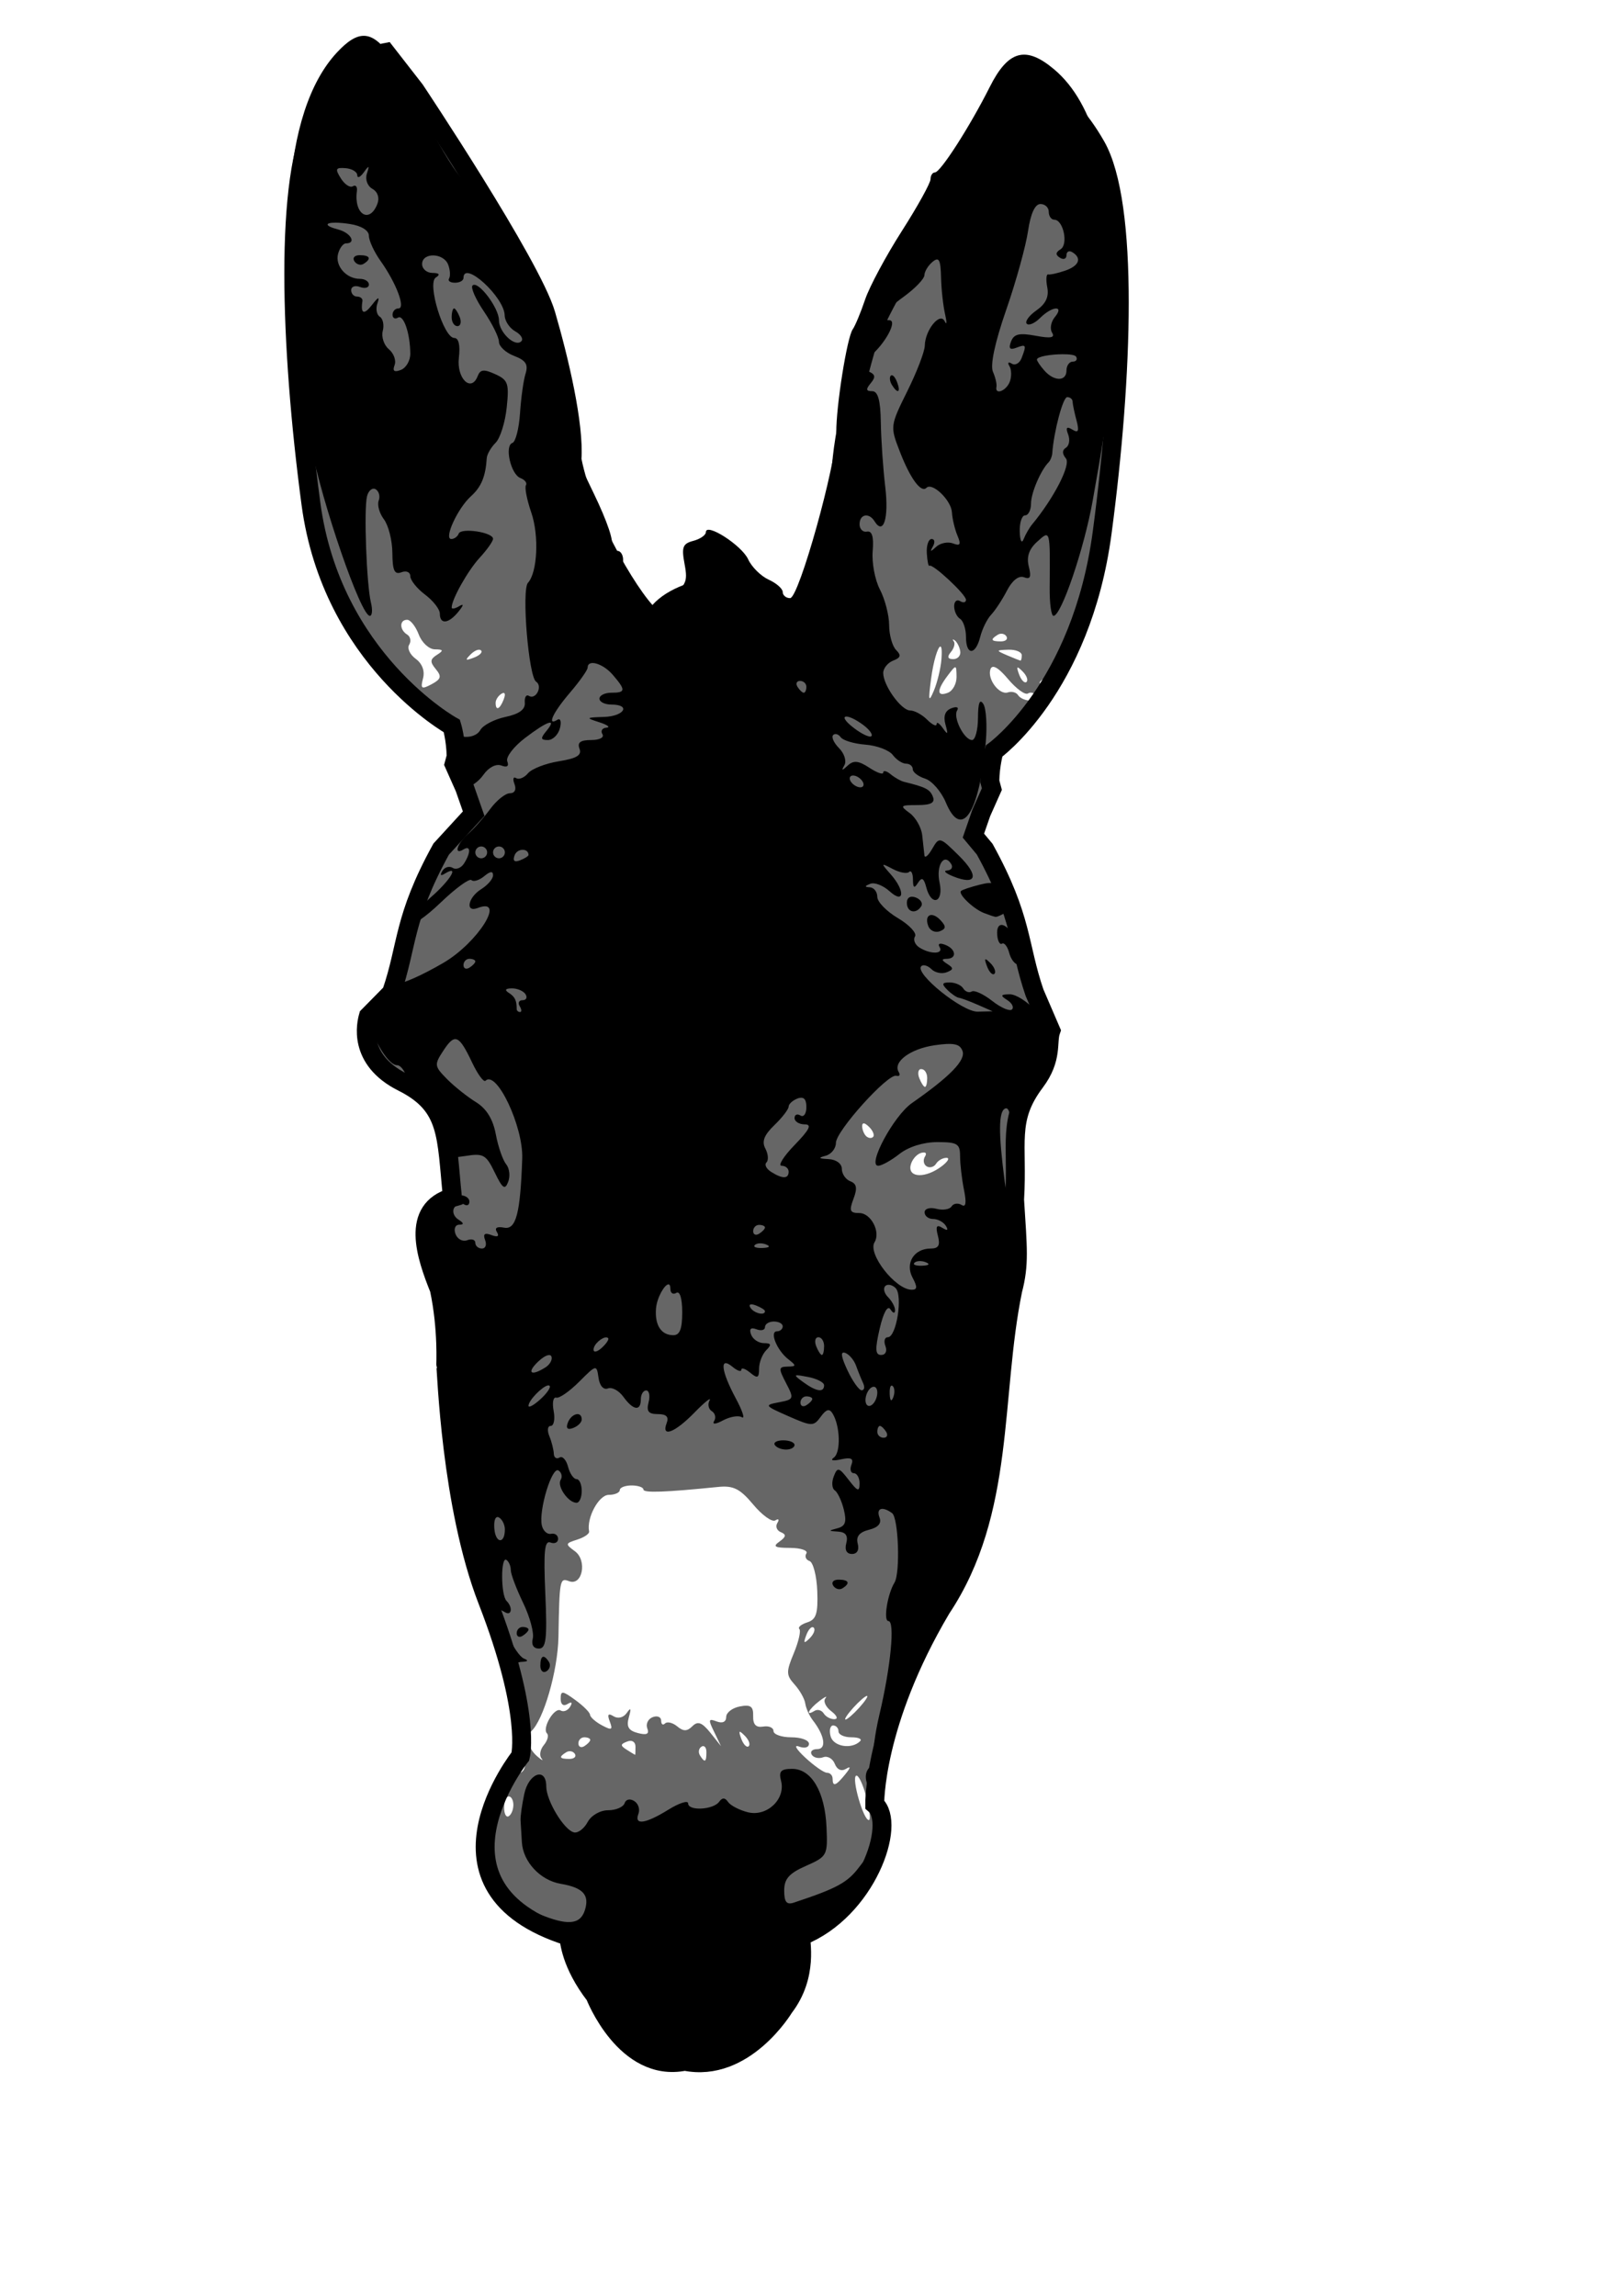
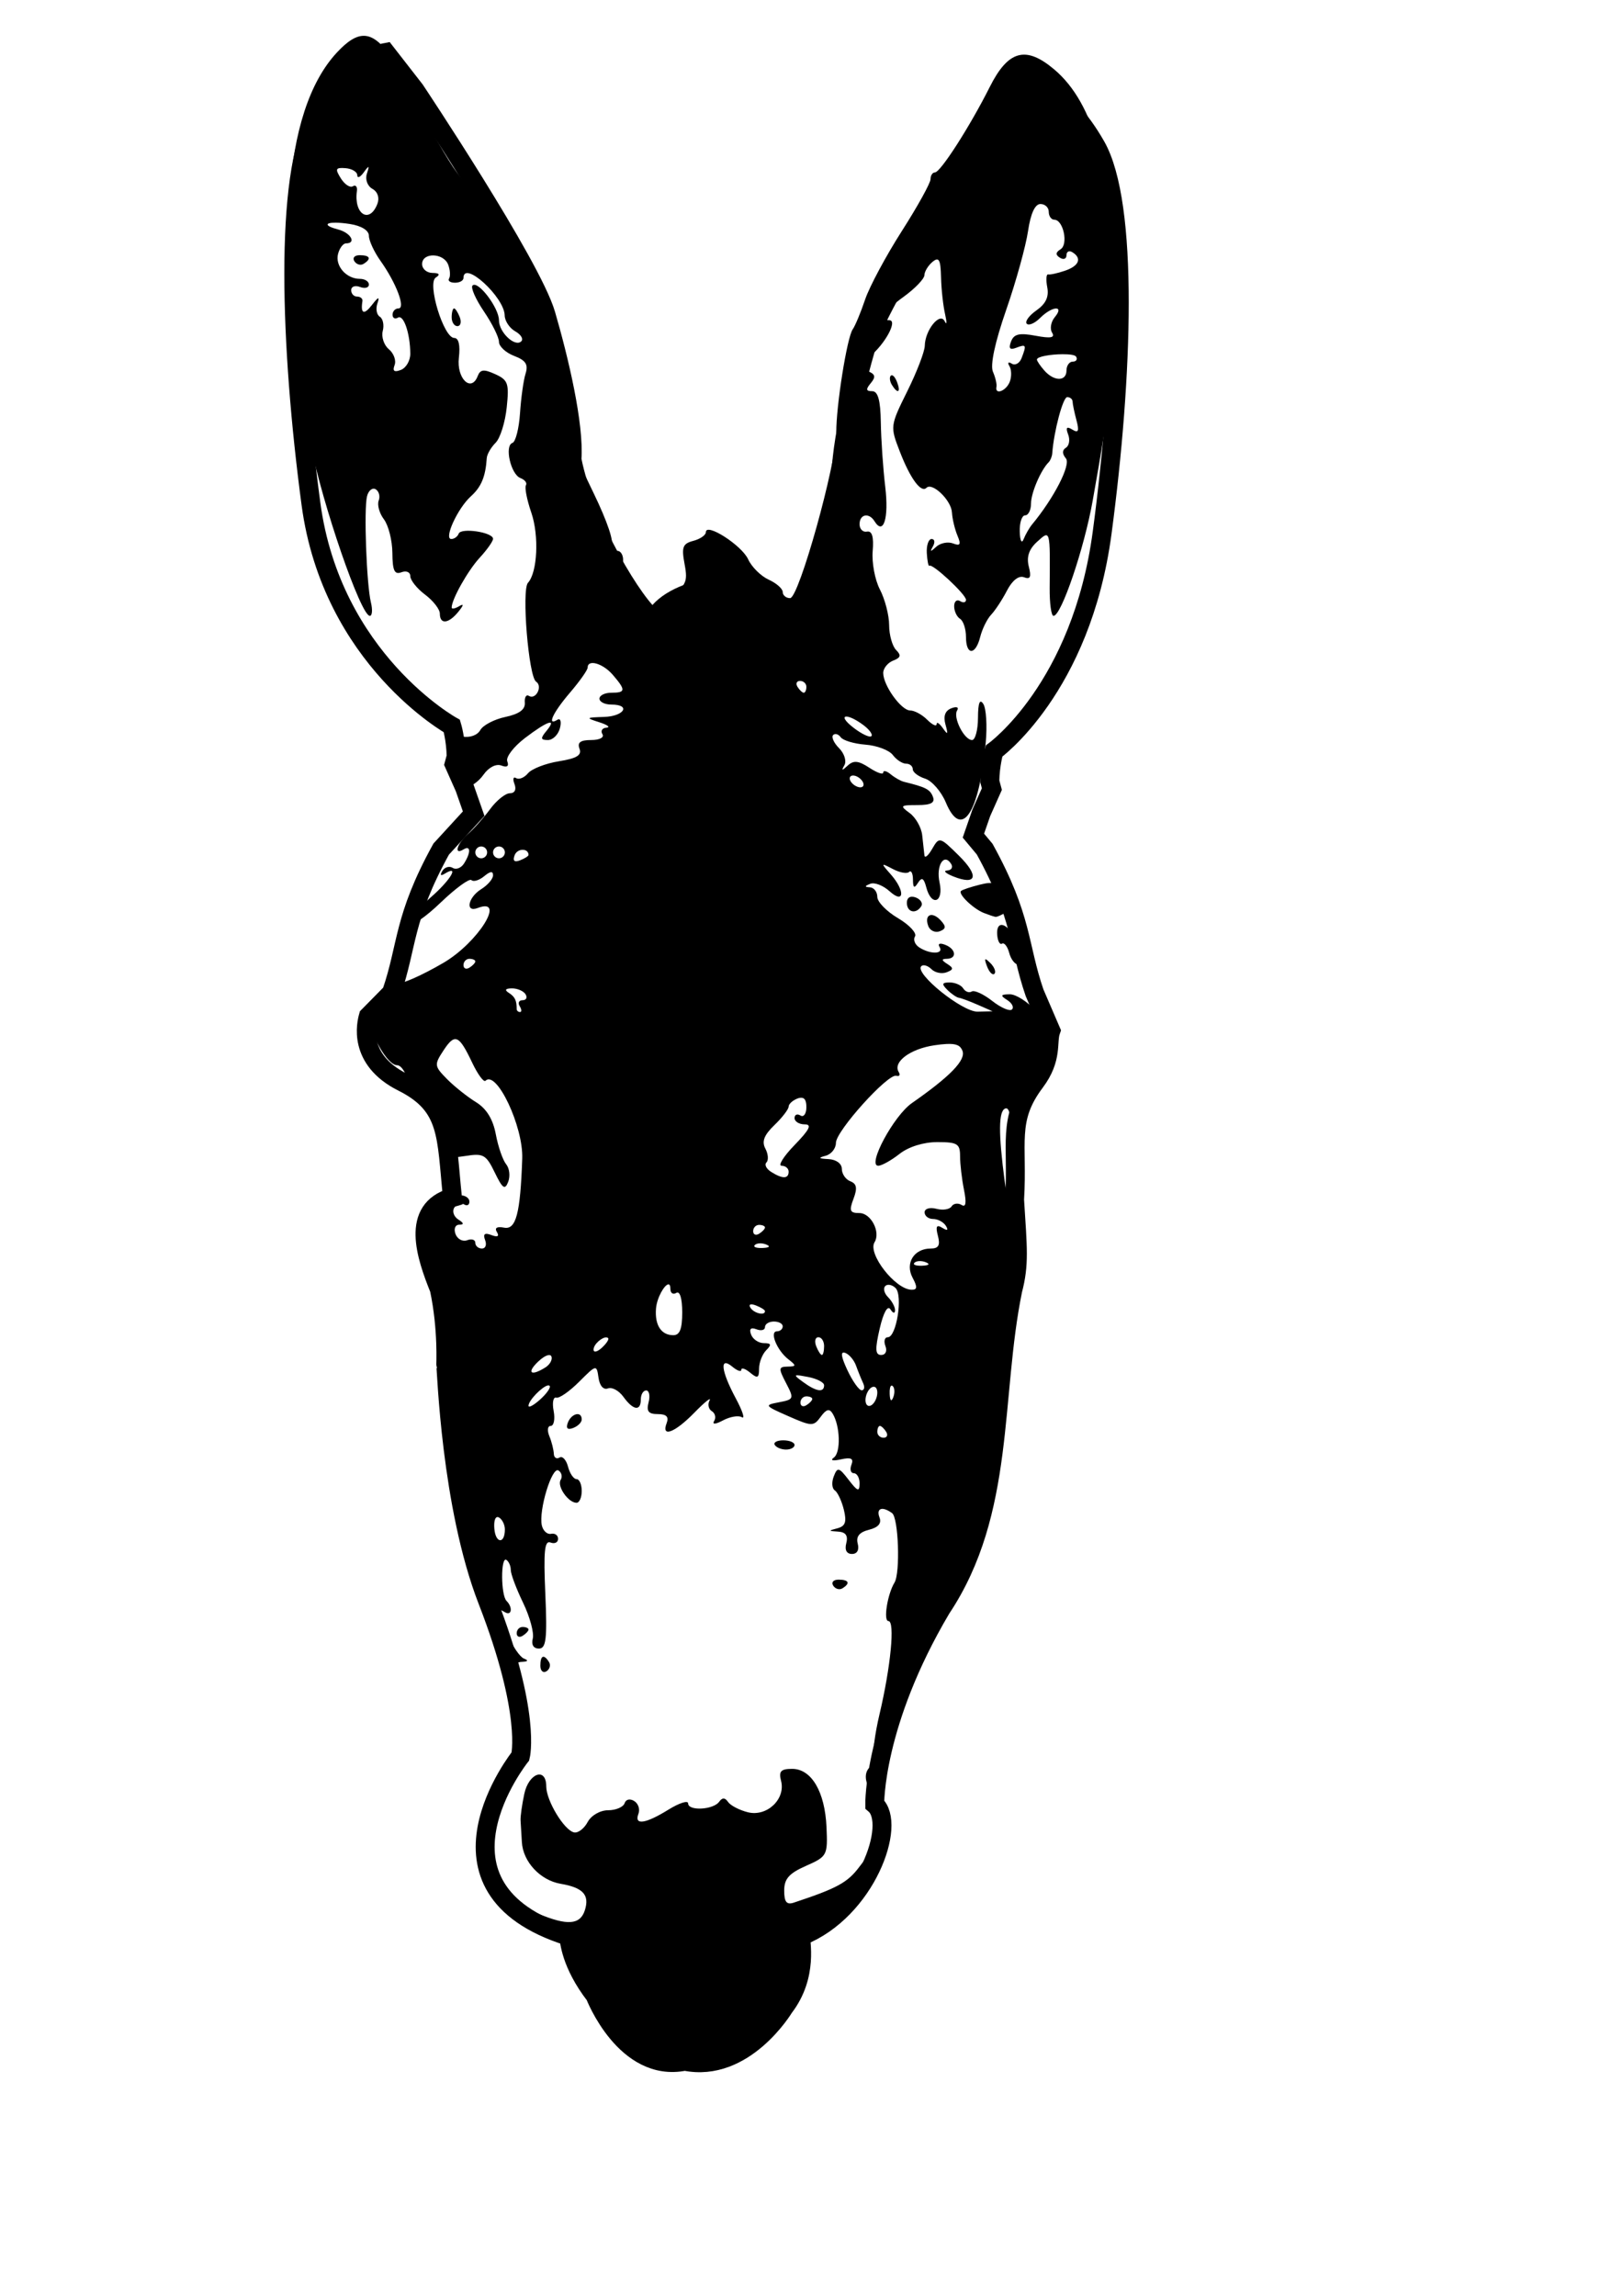
<svg xmlns="http://www.w3.org/2000/svg" xmlns:ns1="http://sodipodi.sourceforge.net/DTD/sodipodi-0.dtd" xmlns:ns2="http://www.inkscape.org/namespaces/inkscape" width="210mm" height="297mm" id="svg3556" ns1:version="0.32" ns2:version="0.46" ns1:docname="donkey.svg" ns2:output_extension="org.inkscape.output.svg.inkscape">
  <defs id="defs3558">
    <ns2:perspective ns1:type="inkscape:persp3d" ns2:vp_x="0 : 526.18109 : 1" ns2:vp_y="0 : 1000 : 0" ns2:vp_z="744.09448 : 526.18109 : 1" ns2:persp3d-origin="372.04724 : 350.78739 : 1" id="perspective3564" />
  </defs>
  <ns1:namedview id="base" pagecolor="#ffffff" bordercolor="#666666" borderopacity="1.0" ns2:pageopacity="0.0" ns2:pageshadow="2" ns2:zoom="0.35" ns2:cx="350" ns2:cy="520" ns2:document-units="px" ns2:current-layer="layer1" showgrid="false" ns2:window-width="642" ns2:window-height="715" ns2:window-x="0" ns2:window-y="25" />
  <g ns2:label="Capa 1" ns2:groupmode="layer" id="layer1">
    <g style="display:inline" id="g3551" transform="matrix(2.891,0,0,2.891,-877.57,1355.965)">
-       <path id="path3520" d="M 368.799,-460.771 C 368.799,-460.771 362.831,-459.711 357.205,-449.865 C 351.69,-440.213 352.605,-411.976 355.955,-386.021 C 356.094,-385.916 356.271,-385.735 356.518,-385.49 C 357.201,-384.812 357.513,-384.017 357.205,-383.709 C 356.942,-383.445 356.503,-383.826 356.143,-384.552 C 356.147,-384.522 356.139,-384.489 356.143,-384.459 C 359.659,-358.086 379.986,-346.834 379.986,-346.834 C 379.986,-346.834 380.54,-344.976 380.674,-342.396 C 380.686,-342.158 380.701,-341.928 380.705,-341.677 L 380.361,-340.396 L 382.143,-336.396 L 383.674,-332.021 L 381.518,-329.677 L 378.174,-326.021 C 371.687,-314.246 372.535,-309.796 369.768,-301.74 L 365.861,-297.771 C 365.585,-296.803 364.537,-292.613 368.174,-289.021 C 368.308,-289.051 368.355,-289.036 368.299,-288.927 C 369.15,-288.112 370.235,-287.32 371.643,-286.615 C 379.63,-282.614 379.001,-277.507 380.08,-267.115 C 372.92,-265.063 375.615,-257.202 377.861,-251.615 C 379.316,-244.751 378.913,-238.61 378.955,-238.646 C 379.099,-238.07 379.776,-214.987 386.018,-198.927 C 393.459,-179.779 391.58,-172.584 391.58,-172.584 C 391.58,-172.584 373.762,-150.31 399.736,-142.146 C 399.9,-141.433 400.016,-137.594 404.205,-132.146 C 404.205,-132.146 409.294,-118.953 419.393,-121.021 C 429.49,-118.956 436.174,-130.115 436.174,-130.115 C 440.363,-135.563 438.854,-141.433 439.018,-142.146 C 450.102,-146.519 455.308,-161.21 451.518,-164.459 C 451.518,-164.459 451.265,-178.165 462.768,-197.584 C 473.702,-213.977 471.182,-233.45 474.861,-251.427 C 476.02,-255.841 475.692,-258.485 475.174,-266.74 C 475.763,-276.306 473.844,-280.234 478.643,-286.615 C 481.681,-290.656 480.641,-293.398 481.33,-295.334 L 478.549,-301.74 C 475.781,-309.796 476.598,-314.246 470.111,-326.021 L 468.205,-328.302 L 468.674,-329.677 L 469.549,-332.177 L 471.33,-336.177 L 470.986,-337.459 C 470.997,-338.048 471.031,-338.597 471.08,-339.115 C 471.089,-339.213 471.101,-339.302 471.111,-339.396 C 471.123,-339.508 471.13,-339.601 471.143,-339.709 C 471.21,-340.265 471.284,-340.74 471.361,-341.146 C 471.411,-341.407 471.442,-341.574 471.486,-341.771 C 471.535,-341.987 471.578,-342.115 471.611,-342.24 C 471.638,-342.344 471.625,-342.333 471.643,-342.396 C 471.667,-342.487 471.705,-342.615 471.705,-342.615 C 471.705,-342.615 472.608,-343.251 473.986,-344.584 C 473.524,-344.661 473.851,-345.125 475.049,-346.552 C 476.053,-347.748 477.018,-348.936 477.174,-349.177 C 477.193,-349.208 477.192,-349.212 477.205,-349.209 C 477.272,-349.194 477.241,-348.713 477.174,-348.084 C 478.37,-349.54 479.647,-351.303 480.955,-353.396 C 480.737,-353.287 480.524,-353.209 480.33,-353.209 C 478.892,-353.209 479.223,-353.95 480.955,-354.615 C 481.178,-354.7 481.36,-354.748 481.518,-354.771 C 481.623,-354.787 481.694,-354.782 481.768,-354.771 C 483.092,-357.033 484.42,-359.585 485.611,-362.552 C 485.483,-362.724 485.393,-362.943 485.393,-363.177 C 485.393,-363.695 485.778,-364.332 486.236,-364.615 C 486.294,-364.65 486.339,-364.695 486.393,-364.709 C 486.404,-364.712 486.412,-364.707 486.424,-364.709 C 487.958,-368.964 489.232,-373.893 489.986,-379.552 C 490.651,-384.538 491.214,-389.64 491.674,-394.677 C 491.39,-394.785 491.422,-394.965 491.736,-395.24 C 493.654,-416.642 493.446,-437.044 488.924,-444.959 C 483.298,-454.804 477.33,-455.865 477.33,-455.865 L 472.393,-449.521 C 472.393,-449.521 452.698,-419.992 450.236,-411.552 C 447.984,-403.83 445.395,-392.844 445.83,-387.021 C 445.497,-385.437 441.807,-368.201 438.893,-362.927 L 436.205,-366.115 C 433.05,-372.634 419.373,-371.131 415.08,-366.209 L 414.018,-365.052 C 411.197,-366.804 402.419,-380.973 400.299,-391.927 C 400.735,-397.75 398.145,-408.736 395.893,-416.459 C 393.431,-424.898 373.736,-454.427 373.736,-454.427 L 368.799,-460.771 z M 372.424,-364.209 C 372.988,-364.209 373.87,-363.084 374.393,-361.709 C 374.915,-360.334 376.135,-359.217 377.111,-359.209 C 378.564,-359.196 378.63,-359.014 377.455,-358.271 C 376.295,-357.537 376.258,-357.082 377.268,-355.865 C 378.297,-354.625 378.167,-354.169 376.549,-353.302 C 374.849,-352.393 374.653,-352.549 375.111,-354.302 C 375.442,-355.567 374.972,-356.803 373.861,-357.615 C 372.882,-358.331 372.4,-359.394 372.768,-359.99 C 373.136,-360.585 372.983,-361.363 372.424,-361.709 C 371.105,-362.524 371.102,-364.209 372.424,-364.209 z M 472.736,-361.834 C 473.15,-361.911 473.582,-361.747 473.799,-361.396 C 474.088,-360.929 473.662,-360.552 472.861,-360.552 C 471.175,-360.552 471.022,-360.869 472.33,-361.677 C 472.458,-361.757 472.598,-361.808 472.736,-361.834 z M 464.736,-360.865 C 464.773,-360.888 464.889,-360.854 465.08,-360.709 C 465.463,-360.418 465.881,-359.582 465.986,-358.865 C 466.092,-358.148 465.553,-357.552 464.799,-357.552 C 463.862,-357.552 463.726,-357.937 464.393,-358.74 C 464.929,-359.386 465.163,-360.191 464.893,-360.552 C 464.758,-360.733 464.699,-360.842 464.736,-360.865 z M 462.58,-359.677 C 462.815,-359.768 462.929,-359.136 462.799,-357.49 C 462.679,-355.973 462.097,-353.584 461.518,-352.209 C 460.643,-350.133 460.558,-350.473 461.049,-354.209 C 461.456,-357.311 462.189,-359.527 462.58,-359.677 z M 384.611,-359.146 C 384.741,-359.142 384.847,-359.098 384.924,-359.021 C 385.232,-358.713 384.691,-358.178 383.705,-357.802 C 382.28,-357.26 382.162,-357.346 383.143,-358.334 C 383.651,-358.846 384.223,-359.158 384.611,-359.146 z M 474.143,-359.146 C 475.38,-359.185 476.393,-358.759 476.393,-358.209 C 476.393,-357.659 476.28,-357.264 476.143,-357.302 C 476.005,-357.341 474.993,-357.736 473.893,-358.209 C 471.984,-359.029 471.996,-359.079 474.143,-359.146 z M 471.486,-356.24 C 471.988,-356.325 472.864,-355.623 474.08,-354.177 C 475.454,-352.545 476.962,-351.454 477.424,-351.74 C 477.886,-352.025 478.51,-351.863 478.799,-351.396 C 479.088,-350.929 478.624,-350.552 477.799,-350.552 C 476.974,-350.552 476.069,-350.971 475.768,-351.459 C 475.466,-351.946 474.686,-352.142 474.049,-351.927 C 472.563,-351.427 470.48,-354.251 471.111,-355.896 C 471.19,-356.1 471.319,-356.211 471.486,-356.24 z M 465.143,-356.177 C 465.334,-356.152 465.346,-355.633 465.361,-354.584 C 465.379,-353.405 464.718,-352.182 463.893,-351.865 C 461.99,-351.135 461.978,-352.28 463.861,-354.771 C 464.581,-355.722 464.951,-356.203 465.143,-356.177 z M 475.674,-356.115 C 475.758,-356.199 476.024,-355.98 476.518,-355.49 C 477.201,-354.812 477.513,-354.017 477.205,-353.709 C 476.897,-353.401 476.331,-353.941 475.955,-354.927 C 475.684,-355.64 475.59,-356.031 475.674,-356.115 z M 388.736,-351.834 C 389.007,-351.827 389.024,-351.439 388.768,-350.771 C 388.103,-349.039 387.393,-348.739 387.393,-350.177 C 387.393,-350.695 387.849,-351.373 388.393,-351.709 C 388.534,-351.796 388.646,-351.836 388.736,-351.834 z M 459.236,-288.209 C 459.292,-288.229 459.357,-288.209 459.424,-288.209 C 459.957,-288.209 460.393,-287.534 460.393,-286.709 C 460.393,-285.884 460.234,-285.209 460.018,-285.209 C 459.802,-285.209 459.366,-285.884 459.049,-286.709 C 458.772,-287.431 458.85,-288.068 459.236,-288.209 z M 449.58,-279.021 C 449.78,-279.094 450.132,-278.876 450.58,-278.427 C 451.231,-277.777 451.521,-277.024 451.236,-276.74 C 450.952,-276.456 450.416,-276.53 450.049,-276.896 C 449.682,-277.263 449.393,-278.015 449.393,-278.584 C 449.393,-278.819 449.46,-278.978 449.58,-279.021 z M 459.799,-274.115 C 460.206,-274.127 460.3,-273.885 460.018,-273.427 C 459.657,-272.844 459.778,-272.093 460.299,-271.771 C 460.82,-271.449 461.547,-271.65 461.893,-272.209 C 462.238,-272.768 463.02,-273.209 463.643,-273.209 C 464.265,-273.209 463.898,-272.579 462.83,-271.771 C 460.138,-269.735 457.174,-269.801 457.58,-271.896 C 457.758,-272.813 458.535,-273.767 459.299,-274.021 C 459.498,-274.088 459.663,-274.111 459.799,-274.115 z M 410.393,-217.802 C 411.493,-217.802 412.393,-217.483 412.393,-217.115 C 412.393,-216.511 416.019,-216.639 425.049,-217.552 C 427.593,-217.81 428.736,-217.245 430.955,-214.584 C 432.466,-212.772 434.151,-211.554 434.705,-211.896 C 435.259,-212.239 435.412,-212.047 435.049,-211.459 C 434.686,-210.871 434.952,-210.176 435.643,-209.896 C 436.593,-209.511 436.527,-209.105 435.393,-208.302 C 434.209,-207.465 434.595,-207.252 437.205,-207.24 C 439.025,-207.232 440.266,-206.805 439.955,-206.302 C 439.644,-205.799 439.873,-205.226 440.486,-205.021 C 441.099,-204.817 441.702,-202.521 441.799,-199.927 C 441.941,-196.116 441.615,-195.123 440.111,-194.646 C 439.088,-194.321 438.473,-193.816 438.768,-193.521 C 439.062,-193.227 438.641,-191.368 437.83,-189.427 C 436.512,-186.272 436.534,-185.717 437.955,-184.146 C 438.829,-183.18 439.648,-181.745 439.768,-180.927 C 439.888,-180.11 440.471,-178.827 441.049,-178.084 C 443.066,-175.491 443.404,-173.209 441.799,-173.209 C 440.959,-173.209 440.536,-172.797 440.861,-172.271 C 441.186,-171.745 442.063,-171.551 442.799,-171.834 C 443.535,-172.116 444.426,-171.6 444.768,-170.709 C 445.143,-169.73 445.884,-169.409 446.643,-169.865 C 447.51,-170.386 447.465,-170.095 446.518,-168.927 C 444.947,-166.991 444.393,-166.783 444.393,-168.209 C 444.393,-168.759 443.977,-169.209 443.455,-169.209 C 442.934,-169.209 441.276,-170.373 439.768,-171.771 C 438.248,-173.18 437.768,-174.006 438.705,-173.646 C 439.666,-173.277 440.393,-173.486 440.393,-174.115 C 440.393,-174.724 439.043,-175.209 437.393,-175.209 C 435.743,-175.209 434.393,-175.697 434.393,-176.271 C 434.393,-176.845 433.605,-177.183 432.643,-177.021 C 431.43,-176.818 430.913,-177.364 430.955,-178.802 C 431.003,-180.443 430.531,-180.777 428.705,-180.427 C 427.434,-180.184 426.393,-179.39 426.393,-178.646 C 426.393,-177.812 425.765,-177.513 424.768,-177.896 C 423.371,-178.432 423.338,-178.191 424.361,-176.115 L 425.518,-173.709 L 423.705,-175.99 C 422.287,-177.743 421.585,-177.995 420.674,-177.084 C 419.781,-176.19 419.156,-176.185 418.111,-177.052 C 417.35,-177.684 416.411,-177.914 416.049,-177.552 C 415.687,-177.191 415.393,-177.397 415.393,-178.021 C 415.393,-178.646 414.745,-178.918 413.955,-178.615 C 413.165,-178.312 412.765,-177.448 413.049,-176.709 C 413.415,-175.755 412.95,-175.536 411.455,-175.927 C 409.87,-176.342 409.477,-176.985 409.924,-178.584 C 410.353,-180.12 410.269,-180.33 409.58,-179.334 C 409.02,-178.524 408.083,-178.306 407.33,-178.771 C 406.413,-179.338 406.242,-179.072 406.705,-177.865 C 407.249,-176.446 407.024,-176.35 405.361,-177.24 C 404.274,-177.822 403.379,-178.628 403.361,-179.021 C 403.344,-179.414 402.219,-180.533 400.861,-181.521 C 398.674,-183.113 398.393,-183.131 398.393,-181.709 C 398.393,-180.75 398.859,-180.407 399.549,-180.834 C 400.27,-181.279 400.438,-181.096 399.986,-180.365 C 399.588,-179.721 398.877,-179.441 398.393,-179.74 C 397.355,-180.381 395.191,-176.754 396.08,-175.865 C 396.414,-175.531 396.173,-174.648 395.549,-173.896 C 394.925,-173.145 394.744,-172.146 395.143,-171.646 C 395.541,-171.147 395.209,-171.306 394.393,-172.021 C 392.872,-173.354 392.395,-175.32 393.393,-176.209 C 395.484,-178.072 397.916,-186.465 398.018,-192.177 C 398.19,-201.885 398.239,-202.214 399.799,-201.615 C 402.067,-200.745 402.931,-205.118 400.799,-206.677 C 399.126,-207.901 399.166,-207.999 401.205,-208.646 C 402.397,-209.024 403.284,-209.642 403.205,-210.021 C 402.733,-212.285 404.841,-216.209 406.518,-216.209 C 407.558,-216.209 408.393,-216.589 408.393,-217.021 C 408.393,-217.453 409.293,-217.802 410.393,-217.802 z M 440.924,-193.834 C 441.026,-193.858 441.128,-193.817 441.205,-193.74 C 441.513,-193.432 441.201,-192.637 440.518,-191.959 C 439.53,-190.978 439.412,-191.096 439.955,-192.521 C 440.237,-193.261 440.619,-193.761 440.924,-193.834 z M 450.205,-182.209 C 450.48,-182.209 449.888,-181.309 448.893,-180.209 C 447.897,-179.109 446.855,-178.209 446.58,-178.209 C 446.305,-178.209 446.897,-179.109 447.893,-180.209 C 448.888,-181.309 449.93,-182.209 450.205,-182.209 z M 443.268,-182.052 C 443.34,-182.059 443.325,-181.981 443.174,-181.802 C 442.77,-181.325 443.22,-180.339 444.174,-179.615 C 445.139,-178.882 445.368,-178.289 444.705,-178.271 C 444.05,-178.254 443.238,-178.681 442.893,-179.24 C 442.547,-179.799 441.842,-179.994 441.33,-179.677 C 439.704,-178.672 440.322,-179.94 442.143,-181.334 C 442.744,-181.794 443.148,-182.042 443.268,-182.052 z M 444.486,-177.209 C 444.985,-177.209 445.393,-176.759 445.393,-176.209 C 445.393,-175.659 446.357,-175.209 447.549,-175.209 C 448.741,-175.209 449.427,-174.93 449.049,-174.552 C 447.609,-173.113 444.511,-173.628 444.049,-175.396 C 443.786,-176.401 443.988,-177.209 444.486,-177.209 z M 428.674,-176.115 C 428.758,-176.199 429.024,-175.98 429.518,-175.49 C 430.201,-174.812 430.513,-174.017 430.205,-173.709 C 429.897,-173.401 429.331,-173.941 428.955,-174.927 C 428.684,-175.64 428.59,-176.031 428.674,-176.115 z M 402.393,-175.209 C 402.943,-175.209 403.393,-175.014 403.393,-174.771 C 403.393,-174.529 402.943,-174.049 402.393,-173.709 C 401.843,-173.369 401.393,-173.595 401.393,-174.177 C 401.393,-174.76 401.843,-175.209 402.393,-175.209 z M 409.955,-174.584 C 410.613,-174.71 411.049,-174.316 411.049,-173.615 C 411.049,-172.842 411.032,-172.232 410.986,-172.24 C 410.941,-172.248 410.283,-172.65 409.549,-173.115 C 408.451,-173.811 408.476,-174.042 409.643,-174.49 C 409.744,-174.529 409.861,-174.566 409.955,-174.584 z M 422.393,-173.709 C 422.451,-173.724 422.498,-173.714 422.549,-173.709 C 422.854,-173.675 423.049,-173.278 423.049,-172.677 C 423.049,-170.991 422.764,-170.838 421.955,-172.146 C 421.639,-172.658 421.738,-173.326 422.205,-173.615 C 422.264,-173.651 422.334,-173.693 422.393,-173.709 z M 399.736,-172.834 C 400.15,-172.911 400.582,-172.747 400.799,-172.396 C 401.088,-171.929 400.662,-171.552 399.861,-171.552 C 398.175,-171.552 398.022,-171.869 399.33,-172.677 C 399.458,-172.757 399.598,-172.808 399.736,-172.834 z M 392.018,-172.209 C 392.234,-172.209 392.393,-171.534 392.393,-170.709 C 392.393,-169.884 391.957,-169.209 391.424,-169.209 C 390.891,-169.209 390.732,-169.884 391.049,-170.709 C 391.366,-171.534 391.802,-172.209 392.018,-172.209 z M 448.361,-168.709 C 448.729,-168.936 449.502,-167.345 450.08,-165.177 C 450.659,-163.01 450.857,-161.209 450.518,-161.209 C 449.601,-161.209 447.583,-168.228 448.361,-168.709 z M 389.611,-165.209 C 390.044,-165.209 390.393,-164.564 390.393,-163.771 C 390.393,-162.979 390.044,-162.132 389.611,-161.865 C 389.179,-161.598 388.83,-162.243 388.83,-163.302 C 388.83,-164.362 389.179,-165.209 389.611,-165.209 z" style="fill:#666666;display:inline" />
      <path id="path2687" d="M 365.299,-462.964 C 363.826,-463.071 362.324,-462.068 360.517,-460.12 C 351.317,-450.198 349.749,-426.795 356.111,-393.87 C 358.053,-383.818 364.586,-364.87 366.111,-364.87 C 366.512,-364.87 366.601,-365.882 366.299,-367.12 C 365.55,-370.181 365.082,-382.938 365.642,-385.12 C 365.892,-386.09 366.563,-386.615 367.111,-386.276 C 367.659,-385.937 367.886,-385.086 367.611,-384.37 C 367.336,-383.654 367.716,-382.229 368.486,-381.214 C 369.256,-380.198 369.906,-377.647 369.924,-375.526 C 369.948,-372.516 370.284,-371.796 371.455,-372.245 C 372.288,-372.564 372.955,-372.272 372.955,-371.589 C 372.955,-370.911 374.08,-369.496 375.455,-368.464 C 376.83,-367.431 377.955,-365.993 377.955,-365.245 C 377.955,-363.381 379.426,-363.518 381.08,-365.557 C 382.012,-366.707 382.054,-367.005 381.205,-366.495 C 380.517,-366.082 379.955,-365.994 379.955,-366.276 C 379.955,-367.673 382.711,-372.557 384.705,-374.714 C 385.942,-376.052 386.955,-377.495 386.955,-377.901 C 386.955,-379.015 381.526,-379.831 381.142,-378.776 C 380.959,-378.271 380.385,-377.87 379.892,-377.87 C 378.583,-377.87 380.97,-383.072 383.205,-385.089 C 384.959,-386.672 385.688,-388.407 385.892,-391.557 C 385.934,-392.205 386.614,-393.372 387.392,-394.151 C 388.171,-394.93 389.007,-397.62 389.267,-400.12 C 389.691,-404.185 389.497,-404.758 387.33,-405.745 C 385.408,-406.621 384.797,-406.567 384.361,-405.432 C 383.266,-402.579 380.763,-405.008 381.174,-408.526 C 381.423,-410.661 381.143,-411.87 380.392,-411.87 C 378.599,-411.87 375.765,-421.133 377.267,-422.089 C 378.064,-422.595 377.878,-422.86 376.705,-422.87 C 375.742,-422.878 374.955,-423.545 374.955,-424.37 C 374.955,-426.372 378.587,-426.294 379.361,-424.276 C 379.697,-423.401 379.77,-422.341 379.517,-421.932 C 379.265,-421.524 379.717,-421.214 380.517,-421.214 C 381.318,-421.214 381.955,-421.568 381.955,-422.026 C 381.955,-425.094 388.866,-418.803 388.924,-415.682 C 388.941,-414.747 389.747,-413.531 390.705,-412.995 C 391.663,-412.459 392.131,-411.702 391.736,-411.307 C 390.683,-410.254 387.955,-412.816 387.955,-414.87 C 387.955,-416.972 384.397,-421.652 383.486,-420.745 C 383.137,-420.397 384.021,-418.405 385.424,-416.339 C 386.826,-414.272 387.955,-411.975 387.955,-411.214 C 387.955,-410.452 389.105,-409.375 390.517,-408.839 C 392.488,-408.089 392.946,-407.385 392.455,-405.839 C 392.103,-404.73 391.69,-401.734 391.517,-399.151 C 391.345,-396.568 390.769,-394.297 390.236,-394.12 C 388.856,-393.66 389.95,-388.808 391.58,-388.182 C 392.329,-387.895 392.759,-387.355 392.517,-386.964 C 392.276,-386.572 392.684,-384.491 393.424,-382.339 C 394.763,-378.443 394.466,-372.221 392.861,-370.464 C 391.761,-369.258 392.967,-354.574 394.236,-353.745 C 395.401,-352.983 394.199,-350.608 393.017,-351.339 C 392.567,-351.617 392.254,-351.103 392.33,-350.182 C 392.423,-349.039 391.374,-348.268 389.049,-347.776 C 387.174,-347.38 385.261,-346.383 384.799,-345.557 C 384.305,-344.675 383.028,-344.218 381.705,-344.464 C 380.466,-344.693 380.018,-344.634 380.705,-344.307 C 381.558,-343.902 381.758,-342.452 381.33,-339.776 C 380.825,-336.616 381,-335.87 382.267,-335.87 C 383.131,-335.87 384.509,-336.822 385.33,-337.995 C 386.212,-339.254 387.467,-339.9 388.361,-339.557 C 389.333,-339.184 389.68,-339.444 389.361,-340.276 C 389.088,-340.988 390.447,-342.753 392.361,-344.214 C 396.207,-347.147 397.88,-347.689 395.955,-345.37 C 394.942,-344.149 395.011,-343.87 396.236,-343.87 C 397.064,-343.87 397.979,-344.769 398.267,-345.87 C 398.555,-346.971 398.36,-347.615 397.861,-347.307 C 395.99,-346.151 397.063,-348.491 399.955,-351.87 C 401.602,-353.795 402.954,-355.707 402.955,-356.12 C 402.959,-357.595 405.545,-356.845 407.236,-354.87 C 409.441,-352.295 409.399,-351.87 406.955,-351.87 C 405.855,-351.87 404.955,-351.42 404.955,-350.87 C 404.955,-350.32 405.855,-349.87 406.955,-349.87 C 410.346,-349.87 409.16,-347.882 405.705,-347.776 C 402.626,-347.682 402.586,-347.628 404.955,-346.87 C 406.33,-346.429 406.862,-346.018 406.142,-345.964 C 405.422,-345.909 405.115,-345.42 405.455,-344.87 C 405.805,-344.304 404.979,-343.87 403.549,-343.87 C 401.733,-343.87 401.174,-343.459 401.58,-342.401 C 402,-341.306 401.112,-340.761 398.08,-340.276 C 395.837,-339.917 393.484,-338.995 392.861,-338.245 C 392.238,-337.494 391.342,-337.135 390.861,-337.432 C 390.38,-337.73 390.252,-337.286 390.58,-336.432 C 390.939,-335.495 390.626,-334.87 389.799,-334.87 C 389.045,-334.87 387.548,-333.664 386.455,-332.182 C 385.362,-330.701 383.667,-328.804 382.705,-327.964 C 380.848,-326.342 380.266,-324.326 381.955,-325.37 C 383.181,-326.127 383.229,-324.859 382.049,-322.995 C 381.568,-322.237 380.716,-321.89 380.142,-322.245 C 379.569,-322.599 378.79,-322.389 378.392,-321.745 C 377.94,-321.014 378.078,-320.83 378.799,-321.276 C 381.368,-322.864 379.753,-320.157 376.361,-317.214 C 374.368,-315.483 372.909,-313.586 373.111,-312.995 C 373.314,-312.403 375.538,-313.931 378.08,-316.37 C 380.621,-318.808 382.966,-320.515 383.299,-320.182 C 383.631,-319.849 384.617,-320.143 385.455,-320.839 C 386.485,-321.693 386.955,-321.747 386.955,-320.995 C 386.955,-320.382 386.055,-319.338 384.955,-318.651 C 382.695,-317.24 382.212,-314.639 384.361,-315.464 C 389.25,-317.339 384.398,-309.596 378.549,-306.182 C 374.93,-304.071 371.483,-302.546 370.705,-302.714 C 370.514,-302.755 370.338,-302.7 370.205,-302.589 C 370.061,-302.117 369.938,-301.649 369.767,-301.151 L 365.955,-297.276 C 366.118,-294.123 369.064,-288.878 370.736,-288.87 C 371.437,-288.866 372.289,-287.542 372.611,-285.932 C 372.644,-285.766 372.664,-285.617 372.705,-285.464 C 377.715,-282.6 378.778,-279.092 379.392,-273.557 C 379.835,-273.245 380.703,-273.267 382.299,-273.526 C 385.299,-274.013 385.778,-273.755 387.236,-270.745 C 388.565,-268 388.966,-267.714 389.517,-269.151 C 389.886,-270.112 389.736,-271.439 389.174,-272.12 C 388.611,-272.8 387.815,-275.089 387.424,-277.182 C 386.945,-279.743 385.848,-281.528 384.08,-282.62 C 382.634,-283.512 380.428,-285.256 379.174,-286.526 C 377.006,-288.721 376.99,-288.96 378.549,-291.339 C 380.502,-294.32 381.173,-294.049 383.424,-289.307 C 384.362,-287.329 385.38,-285.951 385.674,-286.245 C 387.542,-288.113 392.08,-278.509 391.892,-273.089 C 391.57,-263.784 390.84,-261.014 388.83,-261.401 C 387.605,-261.637 387.171,-261.362 387.611,-260.651 C 388.056,-259.931 387.713,-259.752 386.674,-260.151 C 385.541,-260.586 385.221,-260.325 385.611,-259.307 C 385.917,-258.51 385.689,-257.87 385.08,-257.87 C 384.471,-257.87 383.955,-258.306 383.955,-258.839 C 383.955,-259.371 383.334,-259.565 382.58,-259.276 C 381.826,-258.987 380.94,-259.451 380.611,-260.307 C 380.273,-261.19 380.546,-261.892 381.236,-261.901 C 382.076,-261.912 382.03,-262.174 381.08,-262.776 C 380.322,-263.256 380.009,-264.156 380.392,-264.776 C 380.776,-265.396 381.537,-265.655 382.049,-265.339 C 382.561,-265.022 382.955,-265.225 382.955,-265.807 C 382.955,-266.39 382.28,-266.87 381.455,-266.87 C 380.63,-266.87 379.955,-266.42 379.955,-265.87 C 379.955,-265.32 379.222,-264.87 378.33,-264.87 C 377.774,-264.87 377.478,-264.962 377.361,-265.151 C 377.355,-265.146 377.335,-265.156 377.33,-265.151 C 373.745,-262.039 375.974,-255.719 377.861,-251.026 C 379.315,-244.162 378.913,-238.021 378.955,-238.057 C 379.099,-237.481 379.776,-214.398 386.017,-198.339 C 388.264,-192.557 389.634,-187.91 390.486,-184.182 C 391.05,-184.06 391.033,-184.491 390.705,-185.745 C 390.311,-187.252 390.617,-187.907 391.799,-187.964 C 392.876,-188.015 393.003,-188.193 392.174,-188.526 C 391.472,-188.808 390.235,-190.647 389.424,-192.589 C 387.679,-196.763 387.632,-197.187 388.955,-196.37 C 390.108,-195.657 390.336,-197.176 389.236,-198.276 C 388.265,-199.247 388.234,-205.813 389.205,-205.214 C 389.617,-204.959 389.955,-204.184 389.955,-203.495 C 389.955,-202.806 390.902,-200.304 392.049,-197.932 C 393.195,-195.56 393.919,-192.84 393.674,-191.901 C 393.401,-190.861 393.806,-190.214 394.705,-190.214 C 395.927,-190.214 396.133,-191.789 395.799,-199.432 C 395.482,-206.68 395.659,-208.54 396.674,-208.151 C 397.384,-207.878 397.955,-208.167 397.955,-208.776 C 397.955,-209.385 397.422,-209.757 396.767,-209.62 C 396.112,-209.482 395.407,-210.136 395.205,-211.057 C 394.65,-213.58 396.907,-221.025 398.017,-220.339 C 398.551,-220.009 398.724,-219.281 398.392,-218.745 C 397.732,-217.676 399.679,-214.87 401.08,-214.87 C 401.562,-214.87 401.955,-215.77 401.955,-216.87 C 401.955,-217.97 401.566,-218.87 401.08,-218.87 C 400.594,-218.87 399.944,-219.808 399.642,-220.964 C 399.34,-222.119 398.7,-222.832 398.205,-222.526 C 397.709,-222.22 397.262,-222.488 397.236,-223.151 C 397.21,-223.814 396.885,-225.157 396.486,-226.12 C 396.087,-227.082 396.172,-227.87 396.705,-227.87 C 397.237,-227.87 397.472,-229.003 397.205,-230.401 C 396.938,-231.799 397.14,-232.811 397.642,-232.651 C 398.144,-232.491 399.888,-233.709 401.517,-235.339 C 404.457,-238.278 404.471,-238.266 404.799,-235.995 C 404.994,-234.64 405.643,-233.926 406.392,-234.214 C 407.088,-234.481 408.261,-233.826 409.017,-232.776 C 410.668,-230.486 411.955,-230.31 411.955,-232.37 C 411.955,-233.195 412.363,-233.87 412.861,-233.87 C 413.36,-233.87 413.555,-232.97 413.267,-231.87 C 412.868,-230.342 413.237,-229.87 414.83,-229.87 C 416.273,-229.87 416.728,-229.408 416.33,-228.37 C 415.355,-225.83 417.688,-226.704 421.017,-230.12 C 422.76,-231.907 423.928,-232.832 423.58,-232.182 C 423.231,-231.533 423.387,-230.721 423.955,-230.37 C 424.523,-230.019 424.711,-229.28 424.361,-228.714 C 423.977,-228.093 424.571,-228.117 425.861,-228.807 C 427.039,-229.438 428.482,-229.688 429.049,-229.339 C 429.615,-228.989 429.145,-230.422 428.017,-232.526 C 425.499,-237.225 425.23,-239.717 427.455,-237.87 C 428.28,-237.185 428.955,-236.96 428.955,-237.37 C 428.955,-237.779 429.63,-237.554 430.455,-236.87 C 431.7,-235.837 431.955,-235.962 431.955,-237.557 C 431.955,-238.615 432.514,-240.022 433.174,-240.682 C 434.107,-241.616 434.006,-241.87 432.767,-241.87 C 431.891,-241.87 430.917,-242.51 430.611,-243.307 C 430.239,-244.276 430.549,-244.585 431.517,-244.214 C 432.314,-243.908 432.955,-244.071 432.955,-244.589 C 432.955,-245.106 433.63,-245.526 434.455,-245.526 C 435.28,-245.526 435.955,-245.172 435.955,-244.714 C 435.955,-244.255 435.519,-243.87 434.986,-243.87 C 433.667,-243.87 434.966,-240.653 436.892,-239.151 C 438.294,-238.058 438.285,-237.93 436.767,-237.901 C 435.242,-237.872 435.224,-237.6 436.517,-235.12 C 437.895,-232.478 437.86,-232.35 435.33,-231.87 C 432.806,-231.391 432.861,-231.3 436.892,-229.526 C 440.893,-227.765 441.173,-227.765 442.392,-229.432 C 443.332,-230.718 443.845,-230.85 444.392,-229.964 C 445.671,-227.895 445.81,-223.403 444.611,-222.526 C 443.931,-222.029 444.414,-221.908 445.799,-222.214 C 447.529,-222.595 447.987,-222.367 447.58,-221.307 C 447.279,-220.522 447.453,-219.87 447.986,-219.87 C 448.519,-219.87 448.967,-219.082 448.955,-218.12 C 448.936,-216.674 448.618,-216.785 447.111,-218.745 C 445.446,-220.91 445.207,-220.943 444.58,-219.307 C 444.202,-218.322 444.283,-217.282 444.767,-216.964 C 445.251,-216.645 445.939,-215.154 446.299,-213.682 C 446.801,-211.628 446.549,-210.908 445.205,-210.557 C 443.632,-210.146 443.653,-210.099 445.33,-209.995 C 446.625,-209.914 447.037,-209.298 446.705,-208.026 C 446.404,-206.877 446.774,-206.214 447.674,-206.214 C 448.55,-206.214 448.922,-206.893 448.642,-207.964 C 448.326,-209.174 448.926,-209.9 450.549,-210.307 C 452.107,-210.699 452.709,-211.382 452.33,-212.37 C 451.723,-213.951 452.782,-214.341 454.455,-213.12 C 455.54,-212.327 455.867,-203.014 454.861,-201.37 C 453.669,-199.421 452.947,-194.87 453.83,-194.87 C 454.976,-194.87 454.232,-187.175 452.33,-179.12 C 451.516,-175.674 451.112,-172.436 451.424,-171.932 C 451.735,-171.428 451.545,-170.715 450.986,-170.37 C 449.528,-169.469 449.726,-167.255 451.424,-165.557 C 451.483,-165.498 451.526,-165.43 451.58,-165.37 C 451.838,-169.279 453.392,-181.168 462.767,-196.995 C 473.701,-213.388 471.181,-232.861 474.861,-250.839 C 476.02,-255.252 475.692,-257.897 475.174,-266.151 C 475.762,-275.717 473.844,-279.645 478.642,-286.026 C 481.681,-290.067 480.609,-292.778 481.299,-294.714 L 480.892,-295.714 L 478.705,-298.12 C 477.346,-299.632 475.397,-300.878 474.361,-300.87 C 472.81,-300.857 472.713,-300.667 473.924,-299.901 C 474.733,-299.389 475.104,-298.675 474.736,-298.307 C 474.368,-297.94 472.861,-298.59 471.392,-299.745 C 469.924,-300.9 468.371,-301.615 467.924,-301.339 C 467.476,-301.062 466.832,-301.311 466.486,-301.87 C 466.141,-302.429 465.107,-302.87 464.205,-302.87 C 462.892,-302.87 462.799,-302.62 463.799,-301.62 C 464.486,-300.932 465.382,-300.325 465.767,-300.276 C 466.152,-300.227 467.58,-299.692 468.955,-299.089 L 471.455,-297.995 L 468.924,-297.932 C 466.333,-297.868 458.199,-304.426 459.392,-305.62 C 459.724,-305.952 460.503,-305.728 461.111,-305.12 C 461.719,-304.512 462.869,-304.28 463.674,-304.589 C 464.869,-305.047 464.889,-305.303 463.799,-305.995 C 462.8,-306.628 462.769,-306.858 463.705,-306.87 C 465.47,-306.891 465.281,-308.532 463.424,-309.245 C 462.534,-309.586 462.136,-309.437 462.486,-308.87 C 463.238,-307.652 460.957,-307.587 459.08,-308.776 C 458.322,-309.256 457.985,-310.093 458.33,-310.651 C 458.674,-311.209 457.379,-312.609 455.455,-313.745 C 453.531,-314.88 451.955,-316.495 451.955,-317.339 C 451.955,-318.182 451.392,-318.92 450.705,-318.964 C 449.764,-319.023 449.783,-319.163 450.767,-319.557 C 451.487,-319.845 452.949,-319.274 454.017,-318.307 C 456.542,-316.022 456.695,-318.373 454.205,-321.182 C 452.514,-323.09 452.532,-323.13 454.58,-322.057 C 455.745,-321.447 456.983,-321.21 457.33,-321.557 C 457.677,-321.905 457.978,-321.33 457.986,-320.276 C 457.998,-318.844 458.198,-318.716 458.83,-319.714 C 459.473,-320.728 459.822,-320.548 460.236,-318.964 C 461.11,-315.622 463.23,-316.387 462.486,-319.776 C 461.854,-322.652 463.244,-324.861 464.455,-322.901 C 464.8,-322.342 464.487,-321.842 463.767,-321.807 C 463.047,-321.772 463.51,-321.323 464.799,-320.807 C 468.767,-319.217 469.234,-320.881 465.767,-324.307 C 462.509,-327.527 462.434,-327.54 461.236,-325.464 C 460.568,-324.306 459.989,-323.82 459.924,-324.37 C 459.858,-324.92 459.692,-326.456 459.549,-327.776 C 459.405,-329.096 458.44,-330.783 457.424,-331.526 C 455.729,-332.765 455.838,-332.87 458.736,-332.87 C 461.035,-332.87 461.752,-333.256 461.361,-334.276 C 460.881,-335.527 460.155,-335.904 456.455,-336.807 C 455.905,-336.942 454.892,-337.518 454.205,-338.089 C 453.517,-338.659 452.955,-338.775 452.955,-338.37 C 452.955,-337.964 451.912,-338.33 450.611,-339.182 C 448.779,-340.383 447.948,-340.475 446.955,-339.557 C 445.961,-338.638 445.841,-338.644 446.392,-339.62 C 446.783,-340.312 446.372,-341.609 445.486,-342.495 C 444.6,-343.381 444.155,-344.382 444.486,-344.714 C 444.817,-345.045 445.385,-344.873 445.767,-344.339 C 446.15,-343.804 448.03,-343.235 449.955,-343.089 C 451.88,-342.942 453.969,-342.154 454.58,-341.339 C 455.19,-340.523 456.203,-339.87 456.83,-339.87 C 457.457,-339.87 457.955,-339.445 457.955,-338.932 C 457.955,-338.419 458.898,-337.704 460.049,-337.339 C 461.199,-336.973 462.774,-335.162 463.549,-333.307 C 466.207,-326.945 469.196,-331.423 470.299,-343.464 C 470.556,-346.272 470.378,-349.197 469.892,-349.964 C 469.29,-350.914 468.997,-350.177 468.986,-347.62 C 468.978,-345.557 468.517,-343.87 467.986,-343.87 C 466.654,-343.87 464.722,-347.684 465.455,-348.87 C 465.793,-349.417 465.381,-349.588 464.486,-349.245 C 463.429,-348.839 463.088,-347.919 463.486,-346.495 C 463.959,-344.8 463.884,-344.677 463.049,-345.87 C 462.471,-346.695 461.994,-347.009 461.986,-346.557 C 461.978,-346.106 461.257,-346.443 460.392,-347.307 C 459.528,-348.172 458.24,-348.87 457.517,-348.87 C 456.005,-348.87 452.955,-353.098 452.955,-355.214 C 452.955,-355.999 453.725,-356.955 454.642,-357.307 C 455.913,-357.795 456.032,-358.199 455.142,-359.089 C 454.5,-359.731 453.958,-361.63 453.955,-363.307 C 453.951,-364.985 453.243,-367.707 452.392,-369.339 C 451.541,-370.971 451.007,-373.896 451.174,-375.839 C 451.381,-378.254 451.059,-379.291 450.205,-379.12 C 449.517,-378.982 448.955,-379.545 448.955,-380.37 C 448.955,-382.076 450.544,-382.395 451.486,-380.87 C 453.005,-378.412 453.93,-381.394 453.299,-386.682 C 452.925,-389.809 452.593,-394.732 452.549,-397.62 C 452.491,-401.364 452.059,-402.87 451.08,-402.87 C 450.025,-402.87 449.979,-403.181 450.861,-404.245 C 451.755,-405.322 451.614,-405.779 450.236,-406.307 C 448.603,-406.934 448.648,-407.124 450.611,-408.682 C 453.233,-410.764 455.466,-414.87 453.986,-414.87 C 452.07,-414.87 452.988,-416.354 456.455,-418.87 C 458.35,-420.245 459.908,-421.875 459.924,-422.495 C 459.939,-423.115 460.558,-424.13 461.299,-424.745 C 462.384,-425.646 462.665,-425.14 462.736,-422.12 C 462.784,-420.06 463.106,-417.245 463.424,-415.87 C 463.741,-414.495 463.698,-413.966 463.361,-414.682 C 462.579,-416.346 460.033,-413.229 459.986,-410.557 C 459.969,-409.564 458.63,-406.089 457.017,-402.839 C 454.11,-396.98 454.125,-396.897 455.767,-392.651 C 457.523,-388.111 459.35,-385.609 460.267,-386.526 C 461.256,-387.515 464.462,-384.427 464.58,-382.37 C 464.643,-381.27 465.072,-379.49 465.517,-378.432 C 466.15,-376.928 465.98,-376.654 464.767,-377.12 C 463.914,-377.447 462.621,-377.202 461.924,-376.557 C 460.947,-375.655 460.818,-375.657 461.361,-376.62 C 461.749,-377.307 461.667,-377.87 461.142,-377.87 C 460.618,-377.87 460.25,-376.792 460.33,-375.464 C 460.409,-374.135 460.607,-373.179 460.767,-373.339 C 461.241,-373.811 466.955,-368.499 466.955,-367.589 C 466.955,-367.129 466.505,-367.03 465.955,-367.37 C 465.405,-367.71 464.955,-367.32 464.955,-366.495 C 464.955,-365.67 465.405,-364.71 465.955,-364.37 C 466.505,-364.03 466.955,-362.65 466.955,-361.307 C 466.955,-358.155 468.571,-358.159 469.361,-361.307 C 469.697,-362.644 470.518,-364.331 471.205,-365.057 C 471.892,-365.783 473.102,-367.619 473.892,-369.151 C 474.78,-370.871 475.888,-371.738 476.767,-371.401 C 477.84,-370.989 478.028,-371.427 477.58,-373.214 C 477.168,-374.854 477.612,-376.158 478.986,-377.401 C 481.232,-379.434 481.195,-379.59 481.111,-369.62 C 481.089,-367.007 481.371,-364.87 481.767,-364.87 C 483.077,-364.87 486.945,-376.235 488.392,-384.37 C 491.569,-402.227 491.97,-406.181 491.955,-419.495 C 491.933,-439.529 488.724,-451.533 481.861,-457.307 C 477.07,-461.339 474.097,-460.526 470.986,-454.339 C 467.613,-447.63 462.636,-439.872 461.705,-439.87 C 461.292,-439.869 460.955,-439.346 460.955,-438.714 C 460.955,-438.081 458.783,-434.143 456.111,-429.964 C 453.439,-425.784 450.635,-420.57 449.892,-418.37 C 449.15,-416.17 448.203,-413.907 447.799,-413.339 C 446.83,-411.975 444.981,-400.312 445.017,-395.87 C 445.06,-390.679 438.694,-367.873 437.205,-367.87 C 436.517,-367.868 435.955,-368.339 435.955,-368.901 C 435.955,-369.463 434.894,-370.396 433.58,-370.995 C 432.265,-371.594 430.698,-373.144 430.111,-374.432 C 429.032,-376.801 422.955,-380.704 422.955,-379.026 C 422.955,-378.526 421.997,-377.863 420.83,-377.557 C 419.017,-377.083 418.818,-376.485 419.361,-373.589 C 419.939,-370.506 419.635,-369.976 416.236,-367.557 L 412.517,-364.901 L 411.205,-367.37 C 410.487,-368.74 409.496,-369.87 409.017,-369.87 C 407.641,-369.87 405.763,-376.121 406.924,-376.839 C 407.508,-377.2 406.308,-380.801 403.986,-385.589 C 399.761,-394.3 399.255,-395.894 398.517,-402.964 C 398.255,-405.481 397.562,-408.76 396.986,-410.276 C 396.41,-411.792 396.206,-413.46 396.517,-413.964 C 396.829,-414.467 396.686,-414.87 396.205,-414.87 C 395.723,-414.87 394.006,-417.682 392.392,-421.12 C 390.779,-424.557 389.117,-427.53 388.705,-427.714 C 388.292,-427.897 387.955,-428.421 387.955,-428.901 C 387.955,-429.826 385.19,-434.101 380.83,-439.87 C 379.376,-441.793 376.115,-447.478 373.611,-452.495 C 370.094,-459.542 367.753,-462.784 365.299,-462.964 z M 365.861,-440.776 C 365.937,-440.744 365.846,-440.382 365.611,-439.651 C 365.298,-438.676 365.7,-437.563 366.549,-437.089 C 367.449,-436.585 367.781,-435.571 367.392,-434.557 C 366.068,-431.107 363.383,-432.777 363.924,-436.714 C 364.026,-437.456 363.713,-437.821 363.236,-437.526 C 362.759,-437.231 361.847,-437.841 361.205,-438.87 C 360.207,-440.468 360.305,-440.715 361.986,-440.589 C 363.069,-440.507 363.978,-439.971 363.986,-439.401 C 363.994,-438.831 364.486,-439.045 365.08,-439.87 C 365.537,-440.506 365.785,-440.808 365.861,-440.776 z M 479.549,-434.526 C 480.325,-434.526 480.955,-433.947 480.955,-433.214 C 480.955,-432.48 481.379,-431.87 481.892,-431.87 C 483.418,-431.87 484.302,-427.703 482.955,-426.87 C 482.087,-426.334 482.07,-425.921 482.861,-425.432 C 483.47,-425.056 483.955,-425.255 483.955,-425.87 C 483.955,-426.485 484.405,-426.71 484.955,-426.37 C 486.608,-425.348 486.091,-424.057 483.705,-423.245 C 482.467,-422.824 481.192,-422.538 480.861,-422.62 C 480.53,-422.702 480.46,-421.713 480.705,-420.432 C 481.014,-418.812 480.449,-417.638 478.861,-416.526 C 477.605,-415.647 476.883,-414.629 477.236,-414.276 C 477.589,-413.923 478.596,-414.354 479.486,-415.245 C 481.539,-417.298 483.67,-417.43 481.986,-415.401 C 481.321,-414.6 481.115,-413.426 481.517,-412.776 C 482.053,-411.909 481.324,-411.759 478.736,-412.245 C 475.982,-412.761 475.069,-412.552 474.58,-411.276 C 474.128,-410.099 474.367,-409.796 475.455,-410.214 C 477.143,-410.861 477.226,-410.718 476.361,-408.464 C 476.028,-407.597 475.282,-407.169 474.705,-407.526 C 474.124,-407.885 473.934,-407.709 474.299,-407.12 C 474.66,-406.534 474.697,-405.338 474.361,-404.464 C 473.759,-402.896 471.803,-402.162 472.111,-403.62 C 472.198,-404.032 471.944,-405.175 471.517,-406.151 C 471.026,-407.275 471.848,-411.126 473.767,-416.651 C 475.435,-421.45 477.084,-427.443 477.455,-429.964 C 477.89,-432.925 478.637,-434.526 479.549,-434.526 z M 360.361,-431.37 C 360.974,-431.363 361.758,-431.295 362.705,-431.151 C 364.687,-430.849 365.955,-430.055 365.955,-429.151 C 365.955,-428.336 366.837,-426.427 367.924,-424.901 C 370.57,-421.185 372.213,-416.87 370.955,-416.87 C 370.418,-416.87 369.955,-416.39 369.955,-415.807 C 369.955,-415.225 370.374,-415.006 370.861,-415.307 C 371.822,-415.901 372.933,-412.65 372.955,-409.214 C 372.962,-408.035 372.247,-406.804 371.361,-406.464 C 370.234,-406.031 369.913,-406.27 370.299,-407.276 C 370.602,-408.067 370.16,-409.274 369.33,-409.964 C 368.499,-410.653 368.037,-412.057 368.299,-413.057 C 368.56,-414.058 368.334,-415.132 367.799,-415.464 C 367.263,-415.795 367.078,-416.807 367.392,-417.714 C 367.813,-418.93 367.563,-418.864 366.455,-417.432 C 365.114,-415.7 364.52,-415.961 364.861,-418.12 C 364.926,-418.532 364.505,-418.87 363.955,-418.87 C 363.405,-418.87 362.955,-419.355 362.955,-419.964 C 362.955,-420.572 363.63,-420.811 364.455,-420.495 C 365.28,-420.178 365.955,-420.368 365.955,-420.901 C 365.955,-421.434 365.272,-421.87 364.424,-421.87 C 362.127,-421.87 360.207,-424.067 360.736,-426.089 C 360.992,-427.067 361.594,-427.87 362.08,-427.87 C 363.891,-427.87 362.893,-429.658 360.767,-430.214 C 358.349,-430.846 358.522,-431.389 360.361,-431.37 z M 364.392,-425.87 C 363.535,-425.87 363.141,-425.429 363.486,-424.87 C 363.832,-424.311 364.537,-424.085 365.049,-424.401 C 366.436,-425.258 366.149,-425.87 364.392,-425.87 z M 380.361,-416.87 C 380.145,-416.87 379.955,-416.195 379.955,-415.37 C 379.955,-414.545 380.391,-413.87 380.924,-413.87 C 381.456,-413.87 381.646,-414.545 381.33,-415.37 C 381.013,-416.195 380.577,-416.87 380.361,-416.87 z M 483.267,-409.12 C 484.413,-409.125 485.391,-409.018 485.58,-408.714 C 485.863,-408.255 485.6,-407.87 485.017,-407.87 C 484.435,-407.87 483.955,-407.195 483.955,-406.37 C 483.955,-404.49 481.858,-404.492 480.205,-406.37 C 479.517,-407.151 478.955,-407.978 478.955,-408.214 C 478.955,-408.745 481.357,-409.111 483.267,-409.12 z M 454.361,-405.557 C 454.322,-405.547 454.269,-405.528 454.236,-405.495 C 453.974,-405.233 454.061,-404.519 454.424,-403.932 C 455.41,-402.337 455.975,-402.639 455.299,-404.401 C 455.014,-405.144 454.633,-405.629 454.361,-405.557 z M 484.08,-401.87 C 484.56,-401.87 484.979,-401.532 484.986,-401.12 C 484.994,-400.707 485.288,-399.287 485.642,-397.964 C 486.135,-396.121 485.971,-395.741 484.955,-396.37 C 483.995,-396.963 483.783,-396.737 484.236,-395.557 C 484.581,-394.66 484.414,-393.649 483.861,-393.307 C 483.199,-392.898 483.212,-392.277 483.861,-391.495 C 484.736,-390.441 481.835,-384.793 478.142,-380.339 C 477.666,-379.763 477.02,-378.638 476.705,-377.839 C 476.381,-377.017 476.093,-377.566 476.049,-379.12 C 476.005,-380.632 476.405,-381.87 476.955,-381.87 C 477.505,-381.87 477.955,-382.762 477.955,-383.87 C 477.955,-385.663 479.605,-389.52 480.955,-390.87 C 481.23,-391.145 481.509,-391.82 481.549,-392.37 C 481.817,-396.064 483.354,-401.87 484.08,-401.87 z M 407.986,-375.87 C 407.453,-375.87 407.295,-375.195 407.611,-374.37 C 407.928,-373.545 408.364,-372.87 408.58,-372.87 C 408.796,-372.87 408.955,-373.545 408.955,-374.37 C 408.955,-375.195 408.519,-375.87 407.986,-375.87 z M 438.892,-353.87 C 439.475,-353.87 439.955,-353.42 439.955,-352.87 C 439.955,-352.32 439.76,-351.87 439.517,-351.87 C 439.275,-351.87 438.795,-352.32 438.455,-352.87 C 438.115,-353.42 438.31,-353.87 438.892,-353.87 z M 446.736,-347.839 C 447.223,-347.832 448.229,-347.406 449.517,-346.464 C 450.584,-345.683 451.237,-344.808 450.955,-344.526 C 450.672,-344.244 449.322,-344.882 447.955,-345.932 C 446.354,-347.163 446.11,-347.847 446.736,-347.839 z M 447.861,-337.87 C 448.411,-337.87 449.115,-337.42 449.455,-336.87 C 449.795,-336.32 449.63,-335.87 449.08,-335.87 C 448.53,-335.87 447.795,-336.32 447.455,-336.87 C 447.115,-337.42 447.311,-337.87 447.861,-337.87 z M 384.955,-325.87 C 385.505,-325.87 385.955,-325.42 385.955,-324.87 C 385.955,-324.32 385.505,-323.87 384.955,-323.87 C 384.405,-323.87 383.955,-324.32 383.955,-324.87 C 383.955,-325.42 384.405,-325.87 384.955,-325.87 z M 387.955,-325.87 C 388.505,-325.87 388.955,-325.42 388.955,-324.87 C 388.955,-324.32 388.505,-323.87 387.955,-323.87 C 387.405,-323.87 386.955,-324.32 386.955,-324.87 C 386.955,-325.42 387.405,-325.87 387.955,-325.87 z M 391.955,-325.307 C 392.484,-325.308 392.955,-325.023 392.955,-324.432 C 392.955,-324.249 392.314,-323.832 391.517,-323.526 C 390.551,-323.155 390.242,-323.438 390.611,-324.401 C 390.838,-324.992 391.425,-325.307 391.955,-325.307 z M 470.736,-319.682 C 470.347,-319.65 469.851,-319.548 469.267,-319.401 C 467.722,-319.013 466.315,-318.543 466.111,-318.339 C 465.593,-317.821 468.197,-315.322 469.986,-314.62 C 470.801,-314.3 471.68,-314.005 471.955,-313.964 C 472.27,-313.916 473.421,-314.511 474.705,-315.276 C 474.613,-315.547 474.524,-315.809 474.424,-316.089 C 473.432,-315.767 473.07,-316.358 472.642,-317.995 C 472.296,-319.32 471.903,-319.78 470.736,-319.682 z M 457.83,-317.37 C 457.282,-317.376 456.955,-317.008 456.955,-316.339 C 456.955,-314.721 458.52,-314.364 459.392,-315.776 C 459.697,-316.268 459.277,-316.929 458.455,-317.245 C 458.228,-317.332 458.012,-317.368 457.83,-317.37 z M 461.174,-314.276 C 460.485,-314.314 460.117,-313.607 460.58,-312.401 C 460.876,-311.628 461.762,-311.236 462.517,-311.526 C 463.594,-311.939 463.619,-312.346 462.674,-313.37 C 462.122,-313.967 461.587,-314.253 461.174,-314.276 z M 472.861,-312.589 C 472.425,-312.511 472.157,-311.984 472.236,-310.932 C 472.315,-309.882 472.675,-309.202 473.049,-309.432 C 473.422,-309.663 473.981,-308.964 474.267,-307.87 C 474.553,-306.776 475.26,-305.87 475.861,-305.87 C 477.235,-305.87 477.24,-306.009 475.705,-309.495 C 474.793,-311.566 473.588,-312.717 472.861,-312.589 z M 382.955,-306.87 C 383.505,-306.87 383.955,-306.675 383.955,-306.432 C 383.955,-306.19 383.505,-305.71 382.955,-305.37 C 382.405,-305.03 381.955,-305.225 381.955,-305.807 C 381.955,-306.39 382.405,-306.87 382.955,-306.87 z M 470.33,-306.776 C 470.103,-306.856 470.178,-306.479 470.517,-305.589 C 470.893,-304.602 471.459,-304.031 471.767,-304.339 C 472.075,-304.646 471.763,-305.473 471.08,-306.151 C 470.709,-306.519 470.466,-306.728 470.33,-306.776 z M 390.142,-301.87 C 391.072,-301.878 392.115,-301.42 392.455,-300.87 C 392.795,-300.32 392.57,-299.87 391.955,-299.87 C 391.34,-299.87 391.115,-299.42 391.455,-298.87 C 391.795,-298.32 391.825,-297.87 391.517,-297.87 C 391.21,-297.87 390.955,-298.095 390.955,-298.37 C 390.955,-299.831 390.658,-300.454 389.611,-301.12 C 388.858,-301.599 389.039,-301.86 390.142,-301.87 z M 463.642,-292.464 C 465.321,-292.549 466.01,-292.221 466.361,-291.307 C 466.96,-289.745 464.298,-286.994 457.799,-282.464 C 454.722,-280.319 450.188,-271.87 452.111,-271.87 C 452.685,-271.87 454.306,-272.77 455.705,-273.87 C 457.251,-275.086 459.76,-275.87 462.111,-275.87 C 465.513,-275.87 465.955,-275.585 465.955,-273.495 C 465.955,-272.189 466.25,-269.643 466.611,-267.839 C 467.06,-265.592 466.949,-264.785 466.205,-265.245 C 465.607,-265.614 464.831,-265.502 464.517,-264.995 C 464.204,-264.487 463.054,-264.301 461.955,-264.589 C 460.838,-264.881 459.955,-264.619 459.955,-263.995 C 459.955,-263.381 460.6,-262.87 461.392,-262.87 C 462.185,-262.87 463.156,-262.349 463.549,-261.714 C 464.021,-260.949 463.824,-260.833 462.955,-261.37 C 461.977,-261.974 461.785,-261.632 462.205,-260.026 C 462.627,-258.413 462.321,-257.87 460.986,-257.87 C 458.156,-257.87 456.613,-255.381 457.924,-252.932 C 458.774,-251.344 458.725,-250.877 457.736,-250.901 C 454.979,-250.969 450.291,-256.998 451.486,-258.932 C 452.552,-260.656 450.885,-263.87 448.924,-263.87 C 447.32,-263.87 447.152,-264.246 447.924,-266.276 C 448.612,-268.087 448.475,-268.829 447.392,-269.245 C 446.599,-269.549 445.955,-270.496 445.955,-271.339 C 445.955,-272.226 445.008,-272.928 443.705,-272.995 C 442.012,-273.082 441.888,-273.213 443.205,-273.557 C 444.167,-273.809 444.955,-274.791 444.955,-275.745 C 444.955,-277.74 453.75,-287.501 455.174,-287.089 C 455.695,-286.937 455.878,-287.231 455.58,-287.714 C 454.533,-289.408 457.508,-291.637 461.611,-292.245 C 462.418,-292.364 463.083,-292.435 463.642,-292.464 z M 439.142,-283.37 C 439.709,-283.343 439.955,-282.82 439.955,-281.776 C 439.955,-280.661 439.505,-280.03 438.955,-280.37 C 438.405,-280.71 437.955,-280.515 437.955,-279.932 C 437.955,-279.35 438.741,-278.87 439.674,-278.87 C 440.945,-278.87 440.498,-277.994 437.955,-275.37 C 436.089,-273.445 435.109,-271.87 435.767,-271.87 C 436.425,-271.87 436.955,-271.42 436.955,-270.87 C 436.955,-269.629 435.908,-269.623 433.986,-270.839 C 433.177,-271.35 432.828,-272.055 433.205,-272.432 C 433.582,-272.81 433.502,-273.87 433.017,-274.776 C 432.379,-275.97 432.798,-277.059 434.549,-278.745 C 435.878,-280.024 436.955,-281.436 436.955,-281.87 C 436.955,-282.303 437.63,-282.928 438.455,-283.245 C 438.712,-283.344 438.953,-283.379 439.142,-283.37 z M 473.767,-281.589 C 474.48,-281.543 474.767,-279.107 474.767,-273.432 C 474.767,-268.728 474.615,-264.87 474.424,-264.87 C 474.232,-264.87 473.826,-266.782 473.517,-269.12 C 472.424,-277.391 472.449,-281.148 473.611,-281.557 C 473.662,-281.575 473.72,-281.592 473.767,-281.589 z M 431.955,-261.87 C 432.505,-261.87 432.955,-261.675 432.955,-261.432 C 432.955,-261.19 432.505,-260.71 431.955,-260.37 C 431.405,-260.03 430.955,-260.225 430.955,-260.807 C 430.955,-261.39 431.405,-261.87 431.955,-261.87 z M 432.049,-258.745 C 432.396,-258.759 432.781,-258.702 433.142,-258.557 C 433.94,-258.238 433.714,-258.012 432.549,-257.964 C 431.494,-257.92 430.904,-258.131 431.236,-258.464 C 431.402,-258.63 431.701,-258.73 432.049,-258.745 z M 459.049,-255.745 C 459.396,-255.759 459.781,-255.702 460.142,-255.557 C 460.94,-255.238 460.714,-255.012 459.549,-254.964 C 458.494,-254.92 457.904,-255.131 458.236,-255.464 C 458.402,-255.63 458.701,-255.73 459.049,-255.745 z M 416.611,-251.807 C 416.825,-251.816 416.955,-251.591 416.955,-251.026 C 416.955,-250.334 417.405,-250.03 417.955,-250.37 C 418.556,-250.741 418.955,-249.429 418.955,-247.089 C 418.955,-244.277 418.55,-243.214 417.455,-243.214 C 415.413,-243.214 414.306,-244.878 414.517,-247.682 C 414.66,-249.572 415.969,-251.781 416.611,-251.807 z M 453.642,-251.714 C 454.054,-251.804 454.614,-251.617 455.049,-251.182 C 456.31,-249.921 455.195,-242.87 453.736,-242.87 C 453.188,-242.87 453.013,-242.195 453.33,-241.37 C 453.657,-240.516 453.343,-239.87 452.611,-239.87 C 451.602,-239.87 451.549,-240.838 452.361,-244.339 C 452.994,-247.066 453.704,-248.327 454.174,-247.589 C 454.613,-246.897 454.946,-246.831 454.955,-247.432 C 454.963,-248.01 454.418,-249 453.767,-249.651 C 453.116,-250.302 452.914,-251.141 453.299,-251.526 C 453.395,-251.622 453.505,-251.683 453.642,-251.714 z M 430.486,-248.401 C 430.654,-248.471 430.979,-248.416 431.424,-248.245 C 432.277,-247.917 432.955,-247.492 432.955,-247.276 C 432.955,-246.466 431.073,-246.92 430.486,-247.87 C 430.311,-248.153 430.318,-248.331 430.486,-248.401 z M 441.986,-242.87 C 442.519,-242.87 442.955,-242.195 442.955,-241.37 C 442.955,-240.545 442.796,-239.87 442.58,-239.87 C 442.364,-239.87 441.928,-240.545 441.611,-241.37 C 441.294,-242.195 441.453,-242.87 441.986,-242.87 z M 406.174,-242.839 C 406.28,-242.825 406.353,-242.788 406.424,-242.714 C 406.607,-242.521 406.131,-241.798 405.361,-241.089 C 404.592,-240.379 403.955,-240.237 403.955,-240.776 C 403.955,-241.685 405.432,-242.934 406.174,-242.839 z M 446.267,-240.276 C 446.344,-240.273 446.442,-240.254 446.549,-240.214 C 447.223,-239.955 448.032,-238.982 448.361,-238.057 C 448.691,-237.133 449.228,-235.807 449.549,-235.12 C 449.869,-234.432 449.757,-233.883 449.299,-233.901 C 448.84,-233.919 447.759,-235.454 446.892,-237.307 C 445.935,-239.356 445.732,-240.294 446.267,-240.276 z M 396.299,-239.839 C 396.566,-239.884 396.753,-239.82 396.83,-239.62 C 397.034,-239.086 396.584,-238.254 395.83,-237.776 C 393.379,-236.223 392.573,-236.81 394.549,-238.714 C 395.21,-239.351 395.853,-239.763 396.299,-239.839 z M 438.392,-236.432 C 438.681,-236.44 439.278,-236.334 440.236,-236.151 C 441.738,-235.864 442.955,-235.231 442.955,-234.745 C 442.955,-233.462 441.621,-233.669 439.424,-235.276 C 438.3,-236.098 437.911,-236.419 438.392,-236.432 z M 396.205,-234.714 C 396.339,-234.742 396.45,-234.719 396.517,-234.651 C 396.769,-234.399 396.058,-233.368 394.955,-232.37 C 393.851,-231.371 392.955,-230.877 392.955,-231.276 C 392.955,-232.198 395.265,-234.516 396.205,-234.714 z M 454.33,-234.682 C 454.398,-234.707 454.497,-234.672 454.58,-234.589 C 454.912,-234.256 454.931,-233.404 454.642,-232.682 C 454.323,-231.885 454.097,-232.111 454.049,-233.276 C 454.016,-234.067 454.125,-234.607 454.33,-234.682 z M 451.361,-234.495 C 451.72,-234.488 451.955,-234.114 451.955,-233.495 C 451.955,-232.67 451.505,-231.71 450.955,-231.37 C 450.405,-231.03 449.955,-231.42 449.955,-232.245 C 449.955,-233.07 450.405,-234.03 450.955,-234.37 C 451.092,-234.455 451.242,-234.497 451.361,-234.495 z M 439.955,-232.87 C 440.505,-232.87 440.955,-232.675 440.955,-232.432 C 440.955,-232.19 440.505,-231.71 439.955,-231.37 C 439.405,-231.03 438.955,-231.225 438.955,-231.807 C 438.955,-232.39 439.405,-232.87 439.955,-232.87 z M 401.017,-229.839 C 400.508,-229.718 399.915,-229.223 399.611,-228.432 C 399.239,-227.464 399.549,-227.154 400.517,-227.526 C 401.314,-227.832 401.955,-228.472 401.955,-228.964 C 401.955,-229.682 401.527,-229.96 401.017,-229.839 z M 452.392,-227.87 C 452.635,-227.87 453.115,-227.42 453.455,-226.87 C 453.795,-226.32 453.6,-225.87 453.017,-225.87 C 452.435,-225.87 451.955,-226.32 451.955,-226.87 C 451.955,-227.42 452.15,-227.87 452.392,-227.87 z M 436.049,-225.432 C 434.989,-225.432 434.344,-225.083 434.611,-224.651 C 434.878,-224.219 435.725,-223.87 436.517,-223.87 C 437.31,-223.87 437.955,-224.219 437.955,-224.651 C 437.955,-225.083 437.108,-225.432 436.049,-225.432 z M 387.58,-212.432 C 387.69,-212.479 387.843,-212.458 387.986,-212.37 C 388.532,-212.032 388.955,-211.13 388.955,-210.37 C 388.955,-207.854 387.383,-207.964 387.174,-210.495 C 387.085,-211.568 387.25,-212.292 387.58,-212.432 z M 445.392,-201.87 C 444.535,-201.87 444.141,-201.429 444.486,-200.87 C 444.832,-200.311 445.537,-200.085 446.049,-200.401 C 447.436,-201.258 447.149,-201.87 445.392,-201.87 z M 391.955,-193.87 C 391.405,-193.87 390.955,-193.39 390.955,-192.807 C 390.955,-192.225 391.405,-192.03 391.955,-192.37 C 392.505,-192.71 392.955,-193.19 392.955,-193.432 C 392.955,-193.675 392.505,-193.87 391.955,-193.87 z M 395.361,-188.807 C 395.104,-188.696 394.955,-188.186 394.955,-187.307 C 394.955,-186.45 395.427,-186.024 395.986,-186.37 C 396.545,-186.715 396.74,-187.42 396.424,-187.932 C 395.995,-188.626 395.618,-188.918 395.361,-188.807 z M 437.549,-169.87 C 435.645,-169.87 435.249,-169.462 435.674,-167.839 C 436.476,-164.769 433.3,-161.739 430.08,-162.526 C 428.645,-162.877 427.117,-163.673 426.705,-164.276 C 426.186,-165.034 425.723,-165.032 425.205,-164.307 C 424.222,-162.934 419.955,-162.711 419.955,-164.026 C 419.955,-164.587 418.463,-164.108 416.611,-162.964 C 412.703,-160.548 410.786,-160.287 411.549,-162.276 C 411.844,-163.045 411.522,-164.004 410.83,-164.432 C 410.114,-164.875 409.428,-164.727 409.205,-164.057 C 408.989,-163.41 407.733,-162.87 406.424,-162.87 C 405.07,-162.87 403.56,-162.001 402.955,-160.87 C 402.369,-159.775 401.342,-158.988 400.674,-159.12 C 399.005,-159.449 395.955,-164.488 395.955,-166.901 C 395.955,-170.21 392.991,-169.186 392.236,-165.62 C 391.858,-163.832 391.563,-161.807 391.611,-161.12 C 391.66,-160.432 391.761,-158.809 391.83,-157.495 C 392.004,-154.17 394.934,-151.02 398.392,-150.432 C 402.19,-149.787 403.306,-148.548 402.486,-145.964 C 401.698,-143.48 399.516,-143.32 394.611,-145.37 C 393.313,-145.912 391.626,-146.356 390.142,-146.62 C 392.322,-144.654 395.425,-142.912 399.736,-141.557 C 399.773,-141.398 399.813,-141.074 399.892,-140.62 C 399.904,-140.549 399.909,-140.542 399.924,-140.464 C 399.959,-140.271 399.995,-140.074 400.049,-139.839 C 400.108,-139.574 400.177,-139.28 400.267,-138.964 C 400.28,-138.92 400.285,-138.883 400.299,-138.839 C 400.404,-138.488 400.552,-138.12 400.705,-137.714 C 400.862,-137.297 401.049,-136.841 401.267,-136.37 C 401.468,-135.938 401.693,-135.469 401.955,-134.995 C 402.081,-134.766 402.219,-134.515 402.361,-134.276 C 402.514,-134.019 402.657,-133.794 402.83,-133.526 C 402.894,-133.427 402.951,-133.345 403.017,-133.245 C 403.377,-132.702 403.758,-132.138 404.205,-131.557 C 404.205,-131.557 408.218,-121.14 416.205,-120.276 C 415.877,-120.444 415.597,-120.64 415.455,-120.87 C 414.673,-122.135 415.996,-122.135 417.955,-120.87 C 418.332,-120.626 418.586,-120.446 418.736,-120.307 C 418.953,-120.338 419.171,-120.387 419.392,-120.432 C 429.489,-118.367 436.174,-129.526 436.174,-129.526 C 440.362,-134.974 438.854,-140.845 439.017,-141.557 C 443.907,-143.486 447.652,-147.418 449.986,-151.495 C 450.295,-152.033 450.571,-152.581 450.83,-153.12 C 450.879,-153.222 450.908,-153.33 450.955,-153.432 C 450.621,-153.797 450.481,-154.228 450.642,-154.714 C 450.944,-155.619 450.178,-154.988 448.924,-153.307 C 446.924,-150.628 445.137,-149.666 437.83,-147.245 C 436.612,-146.841 436.205,-147.353 436.205,-149.276 C 436.205,-151.274 437.019,-152.196 439.892,-153.464 C 443.483,-155.048 443.576,-155.243 443.361,-160.026 C 443.093,-166.002 440.821,-169.87 437.549,-169.87 z M 452.361,-162.589 C 452.305,-162.154 452.205,-161.665 452.049,-161.12 C 451.452,-159.039 451.447,-157.666 452.205,-156.776 C 452.315,-157.18 452.41,-157.578 452.486,-157.964 C 452.499,-158.028 452.506,-158.087 452.517,-158.151 C 452.568,-158.427 452.609,-158.668 452.642,-158.932 C 452.765,-159.91 452.772,-160.814 452.642,-161.589 C 452.603,-161.82 452.548,-162.036 452.486,-162.245 C 452.449,-162.37 452.399,-162.476 452.361,-162.589 z M 385.674,-155.651 C 385.749,-154.56 385.944,-153.477 386.299,-152.401 C 386.231,-152.738 386.232,-153.096 386.361,-153.432 C 386.65,-154.184 386.45,-155.076 385.924,-155.401 C 385.834,-155.456 385.756,-155.547 385.674,-155.651 z M 386.517,-151.776 C 386.84,-150.947 387.266,-150.103 387.799,-149.307 C 388.113,-149.87 387.81,-150.834 386.892,-151.401 C 386.745,-151.492 386.618,-151.628 386.517,-151.776 z" style="fill:#000000" />
      <path ns1:nodetypes="cssccccccccscccsccscscscccsccccccccssccsccccccscc" id="path2689" d="M 368.802,-460.171 C 368.802,-460.171 362.835,-459.11 357.209,-449.265 C 351.583,-439.419 352.63,-410.231 356.146,-383.859 C 359.662,-357.486 379.99,-346.234 379.99,-346.234 C 379.99,-346.234 380.658,-344.034 380.709,-341.077 L 380.365,-339.796 L 382.146,-335.796 L 383.677,-331.421 L 378.177,-325.421 C 371.691,-313.646 372.539,-309.196 369.771,-301.14 L 365.865,-297.171 C 365.523,-295.973 364,-289.845 371.646,-286.015 C 379.634,-282.014 379.005,-276.907 380.084,-266.515 C 372.923,-264.463 375.618,-256.602 377.865,-251.015 C 379.319,-244.151 378.917,-238.01 378.959,-238.046 C 379.103,-237.47 379.78,-214.386 386.021,-198.327 C 393.463,-179.179 391.584,-171.984 391.584,-171.984 C 391.584,-171.984 373.765,-149.71 399.74,-141.546 C 399.903,-140.833 400.02,-136.994 404.209,-131.546 C 404.209,-131.546 409.297,-118.353 419.396,-120.421 C 429.493,-118.356 436.177,-129.515 436.177,-129.515 C 440.366,-134.963 438.858,-140.833 439.021,-141.546 C 450.105,-145.919 455.312,-160.61 451.521,-163.859 C 451.521,-163.859 451.268,-177.565 462.771,-196.984 C 473.705,-213.377 471.185,-232.85 474.865,-250.827 C 476.023,-255.24 475.696,-257.885 475.177,-266.14 C 475.766,-275.706 473.847,-279.634 478.646,-286.015 C 481.685,-290.055 480.625,-292.786 481.314,-294.722 L 478.552,-301.14 C 475.785,-309.196 476.601,-313.646 470.115,-325.421 L 468.209,-327.702 L 469.552,-331.577 L 471.334,-335.577 L 470.99,-336.859 C 471.041,-339.815 471.709,-342.015 471.709,-342.015 C 471.709,-342.015 486.474,-352.58 489.99,-378.952 C 493.506,-405.325 494.554,-434.513 488.927,-444.359 C 483.301,-454.204 477.334,-455.265 477.334,-455.265 L 472.396,-448.921 C 472.396,-448.921 452.701,-419.391 450.24,-410.952 C 447.988,-403.23 445.398,-392.244 445.834,-386.421 C 445.501,-384.837 441.811,-367.601 438.896,-362.327 L 436.209,-365.515 C 433.054,-372.034 419.377,-370.531 415.084,-365.609 L 414.021,-364.452 C 411.201,-366.203 402.422,-380.373 400.302,-391.327 C 400.738,-397.15 398.149,-408.136 395.896,-415.859 C 393.435,-424.298 373.74,-453.827 373.74,-453.827 L 368.802,-460.171 z" style="fill:none;fill-rule:evenodd;stroke:#000000;stroke-width:3.2;stroke-linecap:butt;stroke-linejoin:miter;stroke-miterlimit:4;stroke-dasharray:none;stroke-opacity:1" />
    </g>
  </g>
</svg>